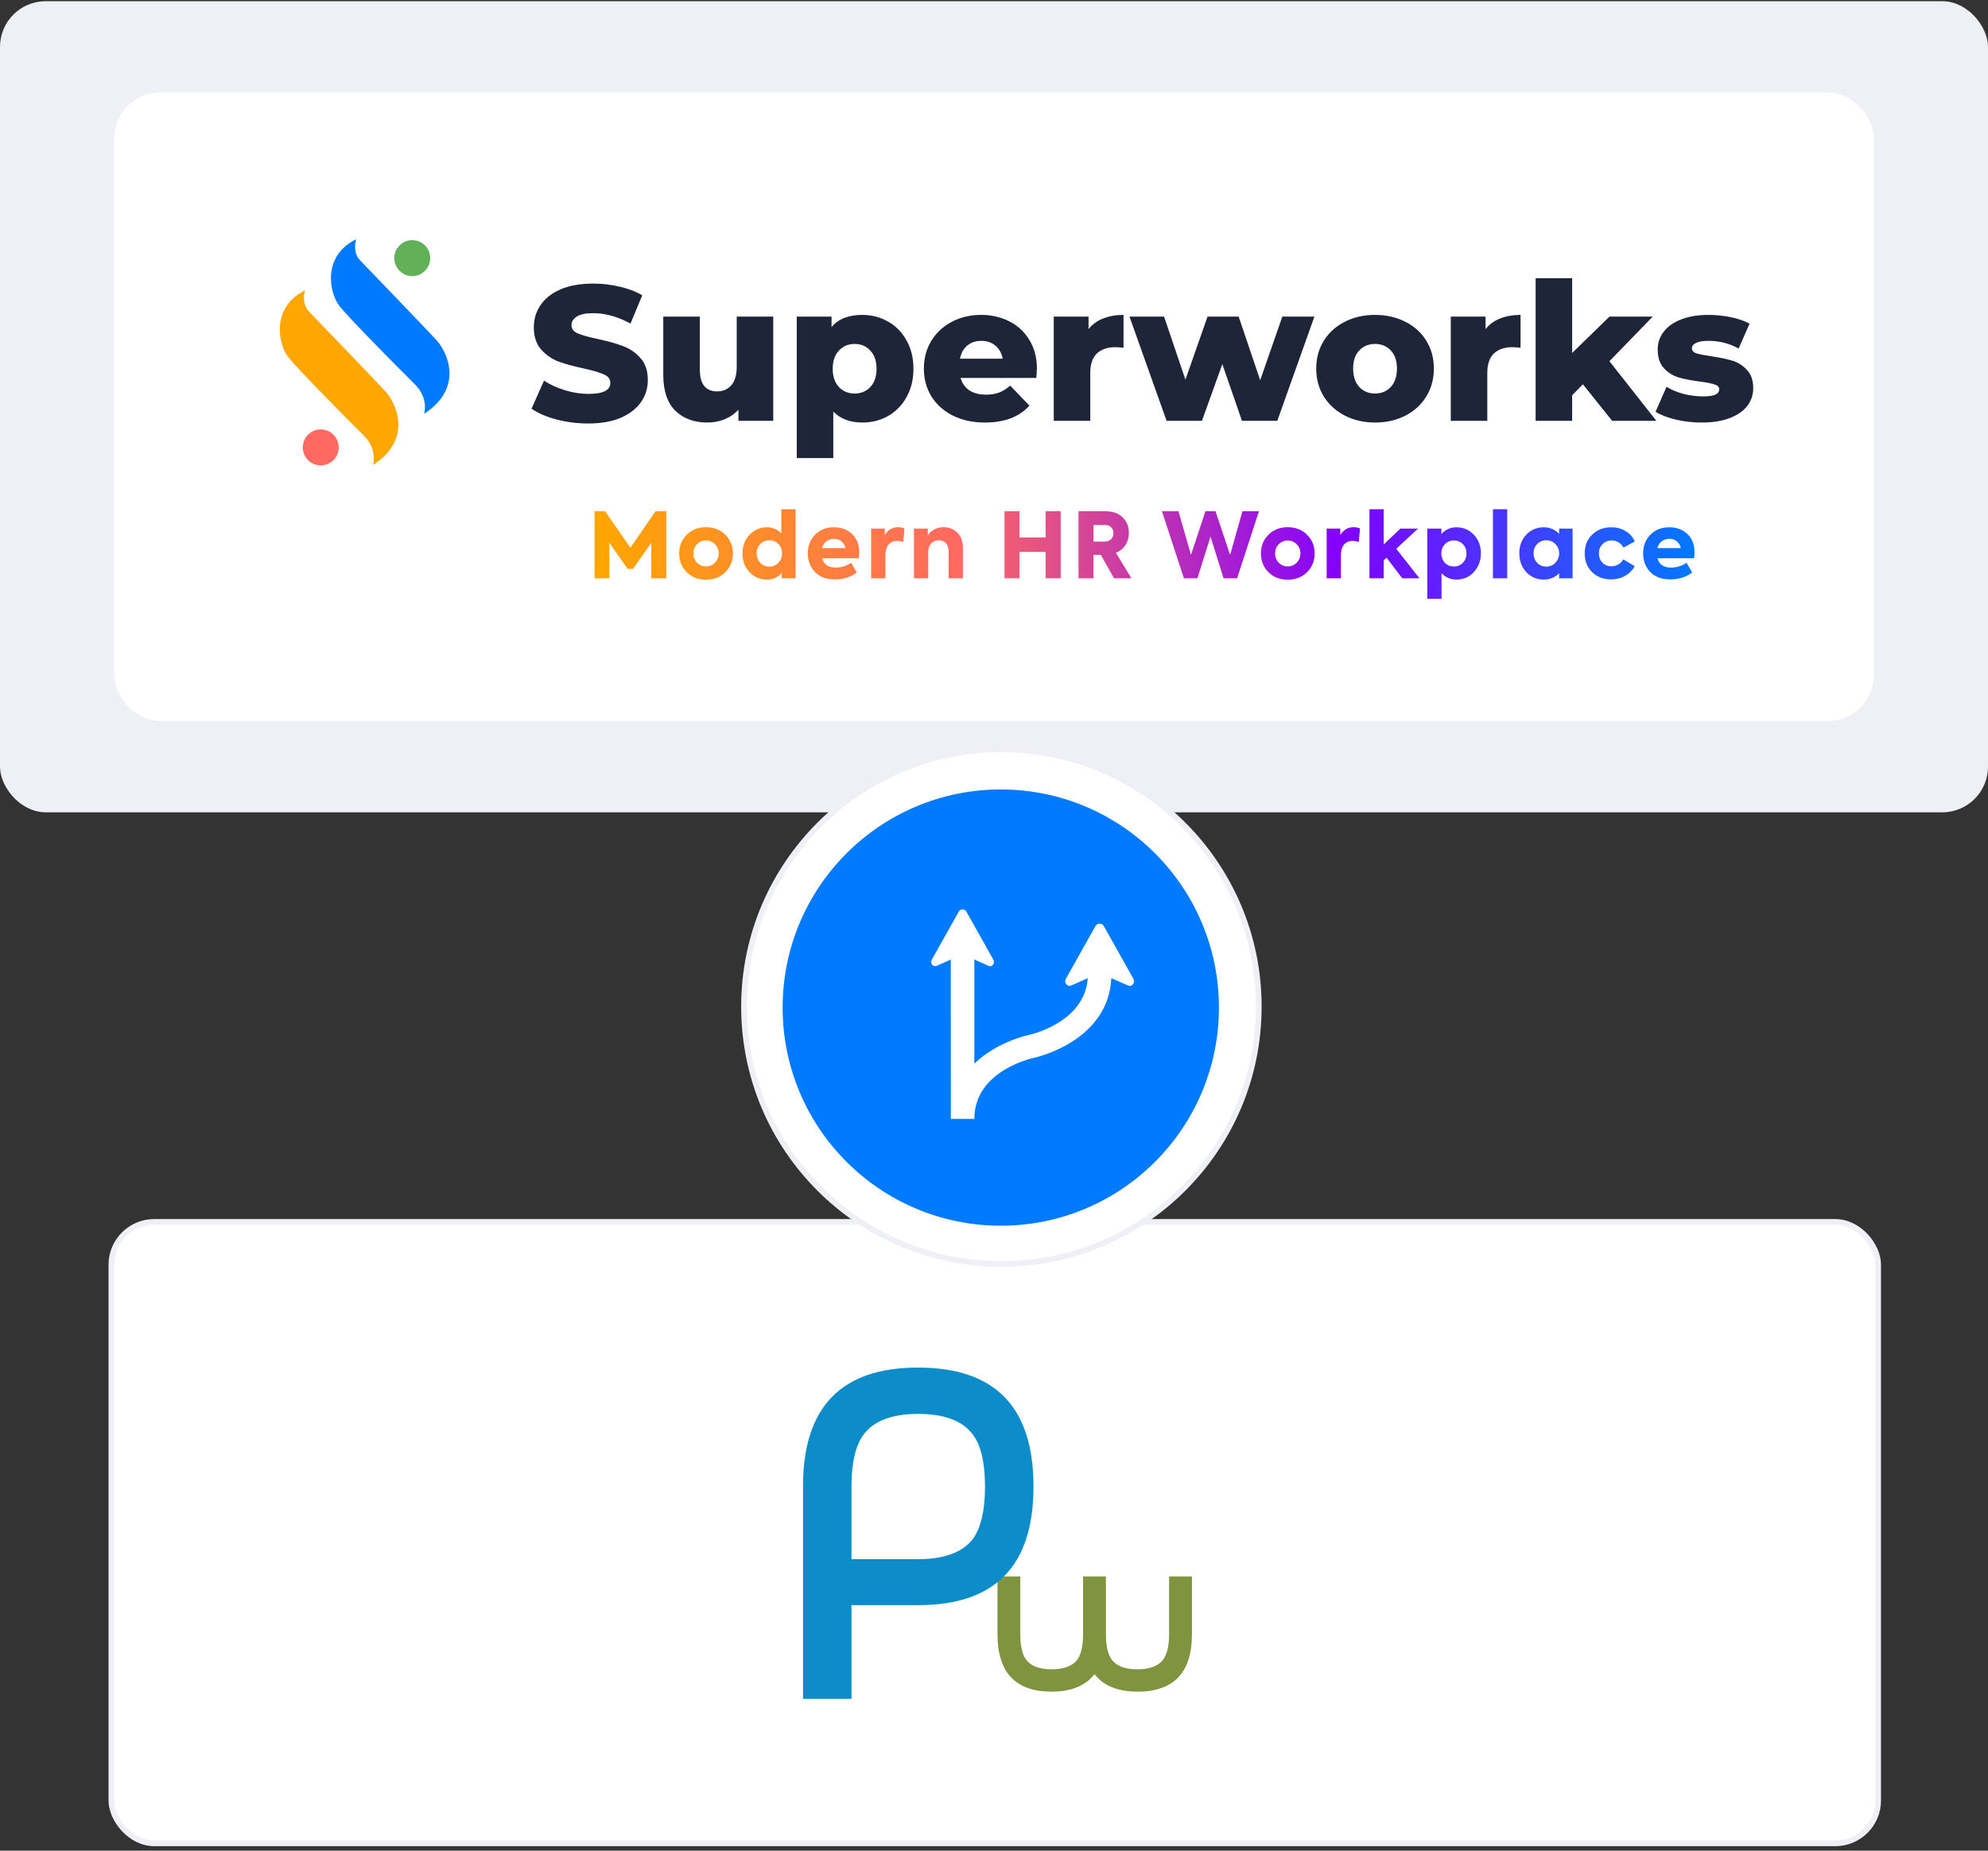
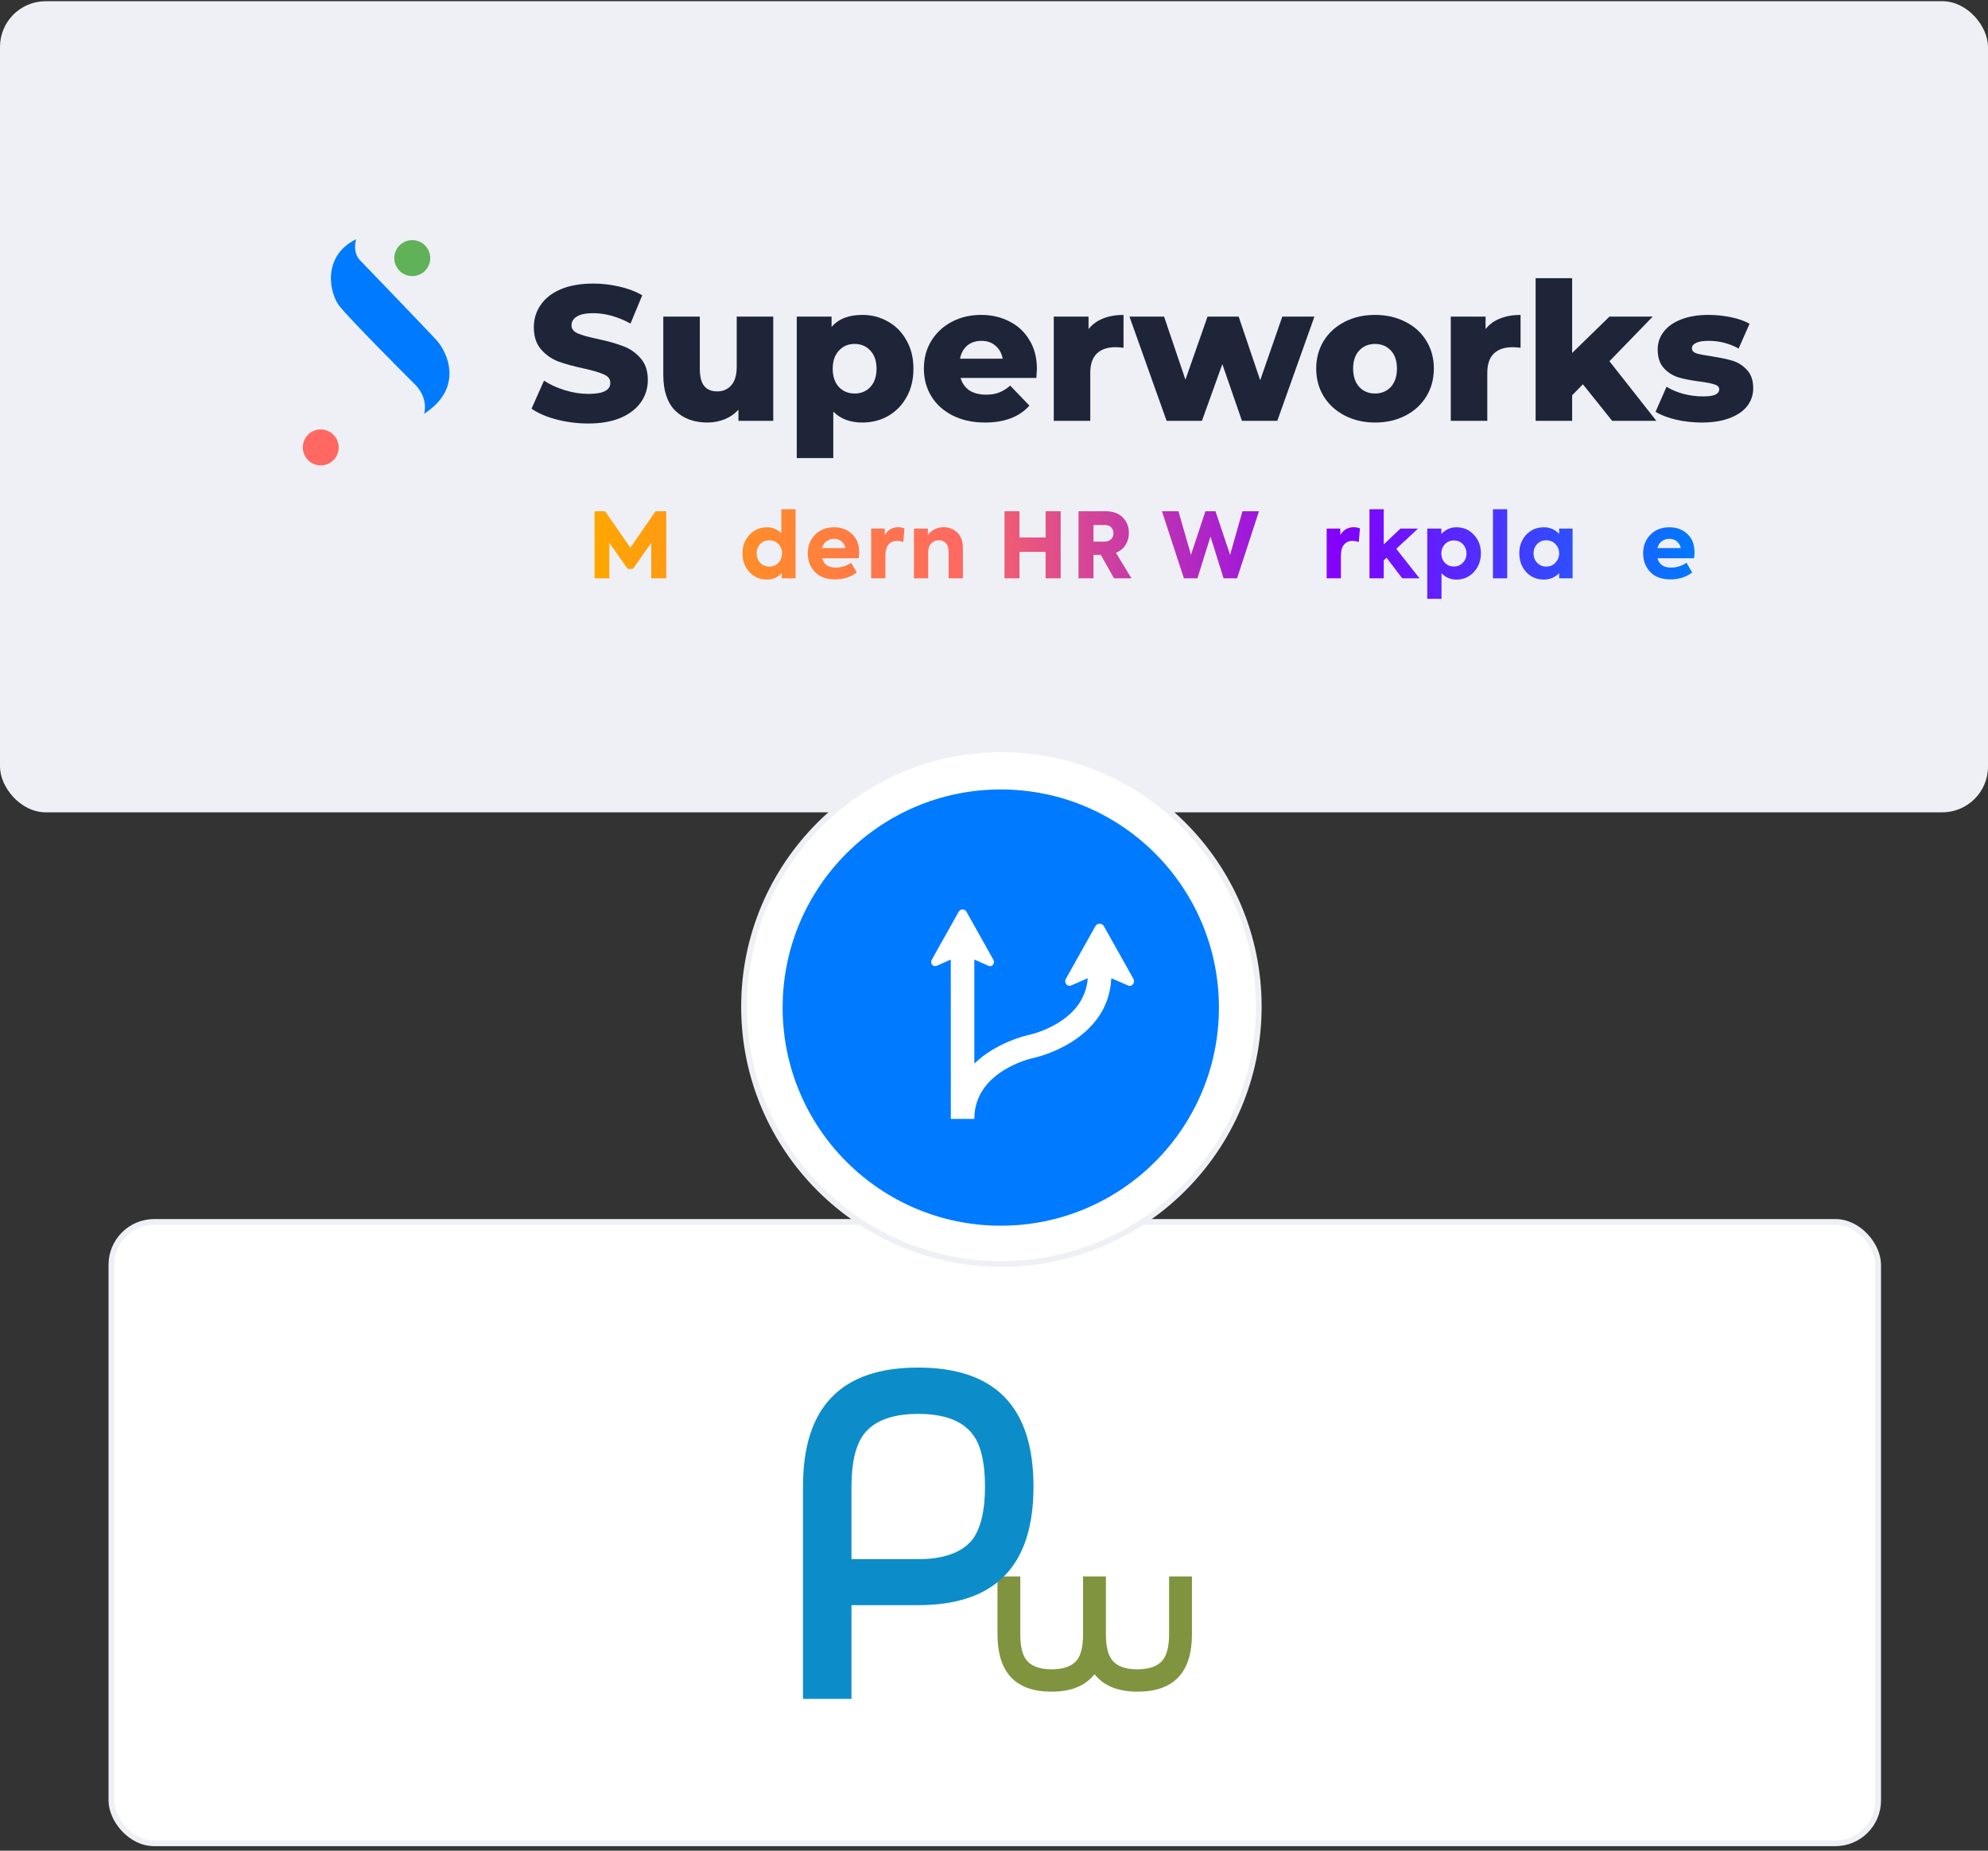
<svg xmlns="http://www.w3.org/2000/svg" width="348" height="324" viewBox="0 0 348 324" fill="none">
  <rect x="0" y="0" width="348" height="324" fill="#333333" stroke="none" />
  <rect y="0.212" width="348" height="142" rx="8" fill="#EEF0F5" />
-   <rect x="20" y="16.212" width="308" height="110" rx="8" fill="white" />
  <path d="M72.166 48.338C73.902 48.338 75.31 46.928 75.31 45.19C75.31 43.45 73.902 42.041 72.166 42.041C70.43 42.041 69.022 43.45 69.022 45.19C69.022 46.928 70.43 48.338 72.166 48.338Z" fill="#60B158" />
  <path d="M56.147 81.477C57.883 81.477 59.291 80.068 59.291 78.329C59.291 76.59 57.883 75.18 56.147 75.18C54.41 75.18 53.003 76.59 53.003 78.329C53.003 80.068 54.41 81.477 56.147 81.477Z" fill="#FF6961" />
  <path d="M63.032 45.575C61.874 44.374 62.101 42.607 62.359 41.874C56.292 44.843 57.652 51.384 59.455 53.628C61.258 55.872 70.066 64.755 72.6 67.258C74.628 69.26 74.531 71.553 74.23 72.45C81.43 67.779 78.103 61.452 76.537 59.703C74.971 57.954 64.487 47.084 63.033 45.577L63.032 45.575Z" fill="#007AFF" />
-   <path d="M54.084 54.537C52.926 53.337 53.153 51.569 53.41 50.836C47.344 53.805 48.704 60.346 50.506 62.59C52.309 64.834 61.117 73.718 63.651 76.22C65.679 78.222 65.582 80.515 65.281 81.412C72.481 76.742 69.154 70.414 67.588 68.665C66.022 66.916 55.538 56.046 54.084 54.539V54.537Z" fill="#FFA700" />
  <path d="M102.97 74.142C101.064 74.142 99.213 73.906 97.418 73.436C95.624 72.964 94.166 72.336 93.044 71.551L95.231 66.638C96.285 67.334 97.508 67.895 98.899 68.321C100.29 68.747 101.658 68.96 103.004 68.96C105.561 68.96 106.84 68.321 106.84 67.042C106.84 66.369 106.47 65.876 105.73 65.562C105.012 65.225 103.845 64.877 102.23 64.519C100.458 64.137 98.977 63.733 97.788 63.307C96.6 62.858 95.579 62.152 94.726 61.187C93.874 60.223 93.448 58.922 93.448 57.284C93.448 55.848 93.84 54.559 94.625 53.414C95.411 52.248 96.577 51.328 98.125 50.655C99.695 49.982 101.613 49.646 103.879 49.646C105.427 49.646 106.952 49.825 108.455 50.184C109.958 50.521 111.282 51.025 112.426 51.698L110.373 56.645C108.13 55.433 105.954 54.828 103.845 54.828C102.522 54.828 101.557 55.029 100.951 55.433C100.346 55.815 100.043 56.319 100.043 56.947C100.043 57.576 100.402 58.047 101.12 58.361C101.838 58.675 102.993 59 104.585 59.337C106.38 59.718 107.861 60.133 109.027 60.582C110.216 61.008 111.237 61.703 112.089 62.668C112.964 63.61 113.401 64.9 113.401 66.537C113.401 67.951 113.009 69.229 112.224 70.373C111.439 71.517 110.261 72.437 108.691 73.133C107.12 73.806 105.214 74.142 102.97 74.142Z" fill="#1E2538" />
  <path d="M135.356 55.433V73.671H129.266V71.719C128.593 72.46 127.785 73.02 126.843 73.402C125.901 73.783 124.902 73.974 123.848 73.974C121.493 73.974 119.608 73.278 118.195 71.888C116.804 70.497 116.109 68.411 116.109 65.629V55.433H122.502V64.586C122.502 65.954 122.76 66.952 123.276 67.581C123.792 68.209 124.544 68.523 125.531 68.523C126.54 68.523 127.359 68.175 127.987 67.48C128.637 66.762 128.963 65.674 128.963 64.216V55.433H135.356Z" fill="#1E2538" />
  <path d="M150.948 55.13C152.608 55.13 154.111 55.523 155.457 56.308C156.826 57.071 157.902 58.17 158.688 59.606C159.495 61.019 159.899 62.668 159.899 64.552C159.899 66.436 159.495 68.097 158.688 69.532C157.902 70.945 156.826 72.045 155.457 72.83C154.111 73.593 152.608 73.974 150.948 73.974C148.817 73.974 147.124 73.335 145.867 72.056V80.199H139.474V55.433H145.565V57.25C146.753 55.837 148.548 55.13 150.948 55.13ZM149.602 68.893C150.724 68.893 151.644 68.511 152.362 67.749C153.079 66.964 153.438 65.898 153.438 64.552C153.438 63.206 153.079 62.152 152.362 61.389C151.644 60.604 150.724 60.212 149.602 60.212C148.481 60.212 147.561 60.604 146.843 61.389C146.125 62.152 145.766 63.206 145.766 64.552C145.766 65.898 146.125 66.964 146.843 67.749C147.561 68.511 148.481 68.893 149.602 68.893Z" fill="#1E2538" />
  <path d="M181.512 64.586C181.512 64.631 181.478 65.158 181.411 66.167H168.153C168.423 67.109 168.939 67.838 169.701 68.355C170.486 68.848 171.462 69.095 172.629 69.095C173.504 69.095 174.255 68.971 174.883 68.725C175.534 68.478 176.184 68.074 176.835 67.513L180.2 71.013C178.428 72.987 175.837 73.974 172.427 73.974C170.296 73.974 168.423 73.57 166.807 72.763C165.192 71.955 163.936 70.833 163.039 69.398C162.164 67.962 161.726 66.336 161.726 64.519C161.726 62.724 162.153 61.12 163.005 59.707C163.88 58.271 165.08 57.149 166.606 56.342C168.131 55.534 169.847 55.13 171.754 55.13C173.571 55.13 175.22 55.512 176.7 56.275C178.181 57.015 179.347 58.103 180.2 59.538C181.075 60.952 181.512 62.634 181.512 64.586ZM171.787 59.673C170.8 59.673 169.97 59.953 169.297 60.514C168.647 61.075 168.232 61.838 168.052 62.802H175.522C175.343 61.838 174.917 61.075 174.244 60.514C173.593 59.953 172.774 59.673 171.787 59.673Z" fill="#1E2538" />
  <path d="M190.55 57.62C191.201 56.791 192.042 56.174 193.074 55.77C194.128 55.344 195.328 55.13 196.674 55.13V60.884C196.091 60.817 195.609 60.783 195.227 60.783C193.859 60.783 192.782 61.154 191.997 61.894C191.234 62.634 190.853 63.767 190.853 65.292V73.671H184.46V55.433H190.55V57.62Z" fill="#1E2538" />
  <path d="M230.088 55.433L223.594 73.671H217.402L213.97 63.745L210.403 73.671H204.212L197.718 55.433H203.774L207.509 66.47L211.379 55.433H216.83L220.599 66.571L224.468 55.433H230.088Z" fill="#1E2538" />
  <path d="M240.701 73.974C238.749 73.974 236.988 73.57 235.418 72.763C233.848 71.955 232.614 70.833 231.717 69.398C230.842 67.962 230.404 66.336 230.404 64.519C230.404 62.724 230.842 61.109 231.717 59.673C232.614 58.237 233.836 57.127 235.384 56.342C236.955 55.534 238.727 55.13 240.701 55.13C242.675 55.13 244.447 55.534 246.017 56.342C247.588 57.127 248.81 58.237 249.685 59.673C250.56 61.086 250.997 62.702 250.997 64.519C250.997 66.336 250.56 67.962 249.685 69.398C248.81 70.833 247.588 71.955 246.017 72.763C244.447 73.57 242.675 73.974 240.701 73.974ZM240.701 68.893C241.822 68.893 242.742 68.511 243.46 67.749C244.178 66.964 244.537 65.887 244.537 64.519C244.537 63.173 244.178 62.118 243.46 61.355C242.742 60.593 241.822 60.212 240.701 60.212C239.579 60.212 238.659 60.593 237.942 61.355C237.224 62.118 236.865 63.173 236.865 64.519C236.865 65.887 237.224 66.964 237.942 67.749C238.659 68.511 239.579 68.893 240.701 68.893Z" fill="#1E2538" />
  <path d="M260.049 57.62C260.7 56.791 261.541 56.174 262.573 55.77C263.627 55.344 264.828 55.13 266.173 55.13V60.884C265.59 60.817 265.108 60.783 264.727 60.783C263.358 60.783 262.281 61.154 261.496 61.894C260.734 62.634 260.352 63.767 260.352 65.292V73.671H253.959V55.433H260.049V57.62Z" fill="#1E2538" />
  <path d="M277.089 67.278L275.205 69.196V73.671H268.812V48.704H275.205V61.793L281.733 55.433H289.304L281.733 63.24L289.943 73.671H282.204L277.089 67.278Z" fill="#1E2538" />
  <path d="M297.884 73.974C296.359 73.974 294.856 73.806 293.375 73.469C291.895 73.11 290.706 72.65 289.808 72.09L291.726 67.715C292.556 68.231 293.543 68.646 294.687 68.96C295.832 69.252 296.964 69.398 298.086 69.398C299.118 69.398 299.847 69.297 300.273 69.095C300.722 68.87 300.946 68.556 300.946 68.153C300.946 67.749 300.677 67.468 300.139 67.311C299.623 67.132 298.793 66.964 297.649 66.807C296.19 66.627 294.945 66.392 293.914 66.1C292.904 65.808 292.029 65.27 291.289 64.485C290.549 63.7 290.179 62.6 290.179 61.187C290.179 60.021 290.526 58.989 291.222 58.092C291.917 57.172 292.926 56.454 294.25 55.938C295.596 55.4 297.2 55.13 299.062 55.13C300.385 55.13 301.698 55.265 302.999 55.534C304.3 55.803 305.388 56.185 306.263 56.678L304.345 61.019C302.73 60.122 300.98 59.673 299.095 59.673C298.086 59.673 297.346 59.797 296.875 60.043C296.404 60.267 296.168 60.57 296.168 60.952C296.168 61.378 296.426 61.681 296.942 61.86C297.458 62.017 298.31 62.185 299.499 62.365C301.002 62.589 302.247 62.847 303.234 63.139C304.221 63.431 305.074 63.969 305.792 64.754C306.532 65.517 306.902 66.594 306.902 67.984C306.902 69.128 306.554 70.16 305.859 71.08C305.163 71.977 304.132 72.684 302.763 73.2C301.417 73.716 299.791 73.974 297.884 73.974Z" fill="#1E2538" />
  <path d="M106.664 101.244H104.074V89.502H105.917L110.35 95.889L114.752 89.502H116.627V101.244H114.005V95.031L110.811 99.592H109.858L106.664 95.031V101.244Z" fill="url(#paint0_linear_25604_29155)" />
-   <path d="M123.578 101.483C122.201 101.483 121.073 101.043 120.194 100.164C119.325 99.284 118.891 98.193 118.891 96.891C118.891 95.588 119.325 94.502 120.194 93.633C121.073 92.743 122.201 92.298 123.578 92.298C124.966 92.298 126.1 92.743 126.979 93.633C127.858 94.512 128.298 95.598 128.298 96.891C128.298 98.172 127.858 99.263 126.979 100.164C126.1 101.043 124.966 101.483 123.578 101.483ZM125.803 96.875C125.803 96.25 125.586 95.72 125.151 95.286C124.717 94.841 124.193 94.618 123.578 94.618C122.964 94.618 122.44 94.841 122.005 95.286C121.582 95.709 121.37 96.239 121.37 96.875C121.37 97.531 121.582 98.077 122.005 98.511C122.44 98.945 122.964 99.163 123.578 99.163C124.193 99.163 124.717 98.945 125.151 98.511C125.586 98.056 125.803 97.51 125.803 96.875Z" fill="url(#paint1_linear_25604_29155)" />
  <path d="M136.77 93.379V89.152H139.265V101.244H136.85V100.307C136.172 101.08 135.309 101.467 134.26 101.467C133.042 101.467 132.019 101.032 131.193 100.164C130.377 99.284 129.97 98.193 129.97 96.891C129.97 95.598 130.377 94.512 131.193 93.633C132.019 92.754 133.042 92.314 134.26 92.314C135.256 92.314 136.092 92.669 136.77 93.379ZM136.898 96.875C136.898 96.228 136.686 95.688 136.262 95.254C135.849 94.809 135.319 94.587 134.673 94.587C134.027 94.587 133.492 94.809 133.068 95.254C132.655 95.699 132.448 96.239 132.448 96.875C132.448 97.531 132.655 98.082 133.068 98.527C133.492 98.972 134.027 99.195 134.673 99.195C135.319 99.195 135.849 98.972 136.262 98.527C136.686 98.093 136.898 97.542 136.898 96.875Z" fill="url(#paint2_linear_25604_29155)" />
  <path d="M150.399 96.684C150.399 96.938 150.373 97.288 150.32 97.733H143.916C144.213 98.824 145.002 99.369 146.284 99.369C147.258 99.369 148.164 99.089 149.001 98.527L149.986 100.227C148.927 101.032 147.656 101.435 146.173 101.435C144.637 101.435 143.455 100.995 142.629 100.116C141.813 99.237 141.406 98.156 141.406 96.875C141.406 95.572 141.829 94.486 142.677 93.617C143.514 92.749 144.621 92.314 145.998 92.314C147.269 92.314 148.323 92.706 149.16 93.49C149.986 94.274 150.399 95.339 150.399 96.684ZM147.285 94.761C146.935 94.475 146.506 94.332 145.998 94.332C145.489 94.332 145.044 94.475 144.663 94.761C144.292 95.047 144.038 95.445 143.9 95.953H148C147.883 95.445 147.645 95.047 147.285 94.761Z" fill="url(#paint3_linear_25604_29155)" />
  <path d="M154.989 101.244H152.494V92.537H154.878V93.665C155.439 92.754 156.228 92.298 157.245 92.298C157.584 92.298 157.944 92.367 158.326 92.505L158.119 94.888C157.759 94.761 157.393 94.698 157.023 94.698C156.387 94.698 155.889 94.915 155.529 95.349C155.169 95.773 154.989 96.414 154.989 97.272V101.244Z" fill="url(#paint4_linear_25604_29155)" />
  <path d="M162.483 101.244H159.988V92.537H162.419V93.744C162.652 93.321 163.013 92.976 163.5 92.712C163.998 92.436 164.554 92.298 165.168 92.298C166.111 92.298 166.911 92.611 167.568 93.236C168.224 93.861 168.553 94.756 168.553 95.921V101.244H166.058V96.573C166.058 95.948 165.905 95.46 165.597 95.111C165.29 94.761 164.877 94.587 164.358 94.587C163.797 94.587 163.341 94.777 162.991 95.159C162.652 95.529 162.483 96.022 162.483 96.636V101.244Z" fill="url(#paint5_linear_25604_29155)" />
  <path d="M178.459 101.244H175.837V89.502H178.459V94.094H183.035V89.502H185.673V101.244H183.035V96.62H178.459V101.244Z" fill="url(#paint6_linear_25604_29155)" />
  <path d="M198.057 101.244H195.006L192.702 97.145H191.415V101.244H188.793V89.502H193.465C194.81 89.502 195.838 89.867 196.547 90.598C197.257 91.308 197.612 92.208 197.612 93.299C197.612 94.083 197.416 94.782 197.024 95.397C196.643 96.011 196.081 96.472 195.34 96.779L198.057 101.244ZM193.449 91.917H191.415V94.825H193.274C193.804 94.825 194.206 94.687 194.482 94.412C194.768 94.136 194.911 93.781 194.911 93.347C194.911 92.934 194.778 92.595 194.514 92.33C194.259 92.055 193.904 91.917 193.449 91.917Z" fill="url(#paint7_linear_25604_29155)" />
  <path d="M209.61 101.244H207.243L203.397 89.502H206.289L208.482 97.145L211.008 89.502H212.772L215.33 97.145L217.492 89.502H220.383L216.554 101.244H214.186L211.898 93.935L209.61 101.244Z" fill="url(#paint8_linear_25604_29155)" />
-   <path d="M225.412 101.483C224.035 101.483 222.907 101.043 222.028 100.164C221.159 99.284 220.725 98.193 220.725 96.891C220.725 95.588 221.159 94.502 222.028 93.633C222.907 92.743 224.035 92.298 225.412 92.298C226.8 92.298 227.933 92.743 228.813 93.633C229.692 94.512 230.132 95.598 230.132 96.891C230.132 98.172 229.692 99.263 228.813 100.164C227.933 101.043 226.8 101.483 225.412 101.483ZM227.637 96.875C227.637 96.25 227.42 95.72 226.985 95.286C226.551 94.841 226.027 94.618 225.412 94.618C224.798 94.618 224.274 94.841 223.839 95.286C223.415 95.709 223.204 96.239 223.204 96.875C223.204 97.531 223.415 98.077 223.839 98.511C224.274 98.945 224.798 99.163 225.412 99.163C226.027 99.163 226.551 98.945 226.985 98.511C227.42 98.056 227.637 97.51 227.637 96.875Z" fill="url(#paint9_linear_25604_29155)" />
  <path d="M234.727 101.244H232.233V92.537H234.616V93.665C235.177 92.754 235.967 92.298 236.984 92.298C237.323 92.298 237.683 92.367 238.064 92.505L237.858 94.888C237.497 94.761 237.132 94.698 236.761 94.698C236.126 94.698 235.628 94.915 235.268 95.349C234.907 95.773 234.727 96.414 234.727 97.272V101.244Z" fill="url(#paint10_linear_25604_29155)" />
  <path d="M248.482 101.244H245.463L242.714 97.637L242.221 98.098V101.244H239.727V89.152H242.221V95.317L245.145 92.537H248.228L244.414 96.08L248.482 101.244Z" fill="url(#paint11_linear_25604_29155)" />
  <path d="M254.96 92.314C256.189 92.314 257.211 92.759 258.027 93.649C258.832 94.518 259.234 95.593 259.234 96.875C259.234 98.146 258.826 99.232 258.011 100.132C257.206 101.022 256.189 101.467 254.96 101.467C253.922 101.467 253.048 101.096 252.338 100.354V104.835H249.843V92.537H252.306V93.506C253.016 92.712 253.901 92.314 254.96 92.314ZM256.708 96.891C256.708 96.255 256.501 95.72 256.088 95.286C255.675 94.841 255.145 94.618 254.499 94.618C253.864 94.618 253.339 94.841 252.926 95.286C252.513 95.72 252.306 96.255 252.306 96.891C252.306 97.537 252.513 98.082 252.926 98.527C253.339 98.961 253.864 99.179 254.499 99.179C255.135 99.179 255.659 98.961 256.072 98.527C256.496 98.082 256.708 97.537 256.708 96.891Z" fill="url(#paint12_linear_25604_29155)" />
  <path d="M263.836 89.152V101.244H261.341V89.152H263.836Z" fill="url(#paint13_linear_25604_29155)" />
  <path d="M272.93 93.458V92.537H275.282V101.244H272.93V100.354C272.189 101.096 271.294 101.467 270.245 101.467C269.005 101.467 267.978 101.027 267.162 100.148C266.357 99.269 265.955 98.167 265.955 96.843C265.955 95.55 266.363 94.47 267.178 93.601C267.994 92.743 269.016 92.314 270.245 92.314C271.294 92.314 272.189 92.696 272.93 93.458ZM268.449 96.875C268.449 97.521 268.656 98.072 269.069 98.527C269.503 98.972 270.038 99.195 270.674 99.195C271.32 99.195 271.855 98.967 272.279 98.511C272.713 98.045 272.93 97.5 272.93 96.875C272.93 96.25 272.713 95.709 272.279 95.254C271.844 94.809 271.31 94.587 270.674 94.587C270.038 94.587 269.503 94.809 269.069 95.254C268.656 95.699 268.449 96.239 268.449 96.875Z" fill="url(#paint14_linear_25604_29155)" />
-   <path d="M282.03 101.435C280.674 101.435 279.562 101.011 278.693 100.164C277.835 99.306 277.406 98.209 277.406 96.875C277.406 95.529 277.84 94.438 278.709 93.601C279.577 92.743 280.7 92.314 282.077 92.314C282.988 92.314 283.809 92.531 284.54 92.966C285.282 93.4 285.827 94.009 286.177 94.793L284.191 95.858C283.682 95.031 282.994 94.618 282.125 94.618C281.489 94.618 280.955 94.835 280.52 95.27C280.096 95.693 279.885 96.228 279.885 96.875C279.885 97.542 280.091 98.088 280.504 98.511C280.928 98.935 281.458 99.147 282.093 99.147C282.528 99.147 282.93 99.036 283.301 98.813C283.682 98.58 283.963 98.284 284.143 97.923L286.161 99.115C285.78 99.825 285.218 100.392 284.477 100.815C283.746 101.228 282.93 101.435 282.03 101.435Z" fill="url(#paint15_linear_25604_29155)" />
  <path d="M296.625 96.684C296.625 96.938 296.599 97.288 296.546 97.733H290.142C290.439 98.824 291.228 99.369 292.51 99.369C293.484 99.369 294.39 99.089 295.227 98.527L296.212 100.227C295.153 101.032 293.881 101.435 292.398 101.435C290.862 101.435 289.681 100.995 288.855 100.116C288.039 99.237 287.631 98.156 287.631 96.875C287.631 95.572 288.055 94.486 288.903 93.617C289.74 92.749 290.846 92.314 292.224 92.314C293.495 92.314 294.549 92.706 295.386 93.49C296.212 94.274 296.625 95.339 296.625 96.684ZM293.511 94.761C293.161 94.475 292.732 94.332 292.224 94.332C291.715 94.332 291.27 94.475 290.889 94.761C290.518 95.047 290.264 95.445 290.126 95.953H294.226C294.109 95.445 293.871 95.047 293.511 94.761Z" fill="url(#paint16_linear_25604_29155)" />
  <rect x="19.5" y="213.924" width="309.271" height="108.788" rx="7.5" fill="white" stroke="#EEF0F5" />
  <path d="M208.653 286.094C208.653 292.825 205.457 296.163 199.111 296.163C195.718 296.163 193.197 295.149 191.603 293.104C189.982 295.149 187.498 296.163 184.077 296.163C177.759 296.163 174.61 292.797 174.61 286.094V275.989H178.603V286.122C178.603 288.167 178.95 289.655 179.634 290.575C180.487 291.691 181.977 292.249 184.077 292.249C186.205 292.249 187.704 291.691 188.576 290.575C189.251 289.646 189.588 288.158 189.588 286.122V275.989H193.591V286.122C193.591 288.167 193.937 289.655 194.622 290.575C195.475 291.691 196.965 292.249 199.102 292.249C201.23 292.249 202.729 291.691 203.592 290.575C204.276 289.646 204.651 288.158 204.651 286.122V275.989H208.653V286.094Z" fill="#809440" />
  <path d="M180.913 260.259C180.913 274.136 174.235 281.017 160.699 281.017H149.052V297.424H140.565V260.239C140.565 246.324 147.243 239.424 160.699 239.424C174.215 239.424 180.913 246.324 180.913 260.259ZM172.426 260.259C172.426 256.042 171.69 252.918 170.239 251.077C168.391 248.682 165.211 247.532 160.699 247.532C156.187 247.532 153.007 248.758 151.238 251.058C149.787 252.975 149.052 256.042 149.052 260.239V272.966H160.699C165.211 272.966 168.391 271.816 170.239 269.516C171.69 267.542 172.426 264.475 172.426 260.259Z" fill="#0C8DC9" />
  <circle cx="175.295" cy="176.237" r="45.052" fill="white" stroke="#EEF0F5" />
  <circle cx="175.187" cy="176.399" r="38.187" fill="#007AFF" />
  <path d="M170.558 186.205C174.561 182.338 180.049 181.201 180.074 181.195C180.103 181.189 189.845 179.168 190.416 171.251L187.599 172.493C186.768 172.875 186.19 171.976 186.604 171.325L191.756 162.137C192.084 161.552 192.921 161.571 193.233 162.145L198.403 171.365C198.747 171.98 198.194 172.863 197.458 172.525L194.537 171.259C193.986 182.508 180.964 185.205 180.926 185.213C180.896 185.219 170.558 187.364 170.558 195.89H166.443L166.433 167.993L164.033 169.058C163.275 169.406 162.747 168.586 163.125 167.991L167.828 159.605C168.127 159.071 168.891 159.088 169.176 159.612L173.895 168.029C174.209 168.589 173.704 169.396 173.032 169.087L170.558 167.988V186.205Z" fill="white" />
  <defs>
    <linearGradient id="paint0_linear_25604_29155" x1="297.19" y1="92.209" x2="104.275" y2="99.438" gradientUnits="userSpaceOnUse">
      <stop stop-color="#007AFF" />
      <stop offset="0.323" stop-color="#8200FF" />
      <stop offset="0.672" stop-color="#FF6961" />
      <stop offset="1" stop-color="#FFA700" />
    </linearGradient>
    <linearGradient id="paint1_linear_25604_29155" x1="297.19" y1="92.209" x2="104.275" y2="99.438" gradientUnits="userSpaceOnUse">
      <stop stop-color="#007AFF" />
      <stop offset="0.323" stop-color="#8200FF" />
      <stop offset="0.672" stop-color="#FF6961" />
      <stop offset="1" stop-color="#FFA700" />
    </linearGradient>
    <linearGradient id="paint2_linear_25604_29155" x1="297.19" y1="92.209" x2="104.275" y2="99.438" gradientUnits="userSpaceOnUse">
      <stop stop-color="#007AFF" />
      <stop offset="0.323" stop-color="#8200FF" />
      <stop offset="0.672" stop-color="#FF6961" />
      <stop offset="1" stop-color="#FFA700" />
    </linearGradient>
    <linearGradient id="paint3_linear_25604_29155" x1="297.19" y1="92.209" x2="104.275" y2="99.438" gradientUnits="userSpaceOnUse">
      <stop stop-color="#007AFF" />
      <stop offset="0.323" stop-color="#8200FF" />
      <stop offset="0.672" stop-color="#FF6961" />
      <stop offset="1" stop-color="#FFA700" />
    </linearGradient>
    <linearGradient id="paint4_linear_25604_29155" x1="297.19" y1="92.209" x2="104.275" y2="99.438" gradientUnits="userSpaceOnUse">
      <stop stop-color="#007AFF" />
      <stop offset="0.323" stop-color="#8200FF" />
      <stop offset="0.672" stop-color="#FF6961" />
      <stop offset="1" stop-color="#FFA700" />
    </linearGradient>
    <linearGradient id="paint5_linear_25604_29155" x1="297.19" y1="92.209" x2="104.275" y2="99.438" gradientUnits="userSpaceOnUse">
      <stop stop-color="#007AFF" />
      <stop offset="0.323" stop-color="#8200FF" />
      <stop offset="0.672" stop-color="#FF6961" />
      <stop offset="1" stop-color="#FFA700" />
    </linearGradient>
    <linearGradient id="paint6_linear_25604_29155" x1="297.19" y1="92.209" x2="104.275" y2="99.438" gradientUnits="userSpaceOnUse">
      <stop stop-color="#007AFF" />
      <stop offset="0.323" stop-color="#8200FF" />
      <stop offset="0.672" stop-color="#FF6961" />
      <stop offset="1" stop-color="#FFA700" />
    </linearGradient>
    <linearGradient id="paint7_linear_25604_29155" x1="297.19" y1="92.209" x2="104.275" y2="99.438" gradientUnits="userSpaceOnUse">
      <stop stop-color="#007AFF" />
      <stop offset="0.323" stop-color="#8200FF" />
      <stop offset="0.672" stop-color="#FF6961" />
      <stop offset="1" stop-color="#FFA700" />
    </linearGradient>
    <linearGradient id="paint8_linear_25604_29155" x1="297.19" y1="92.209" x2="104.275" y2="99.438" gradientUnits="userSpaceOnUse">
      <stop stop-color="#007AFF" />
      <stop offset="0.323" stop-color="#8200FF" />
      <stop offset="0.672" stop-color="#FF6961" />
      <stop offset="1" stop-color="#FFA700" />
    </linearGradient>
    <linearGradient id="paint9_linear_25604_29155" x1="297.19" y1="92.209" x2="104.275" y2="99.438" gradientUnits="userSpaceOnUse">
      <stop stop-color="#007AFF" />
      <stop offset="0.323" stop-color="#8200FF" />
      <stop offset="0.672" stop-color="#FF6961" />
      <stop offset="1" stop-color="#FFA700" />
    </linearGradient>
    <linearGradient id="paint10_linear_25604_29155" x1="297.19" y1="92.209" x2="104.275" y2="99.438" gradientUnits="userSpaceOnUse">
      <stop stop-color="#007AFF" />
      <stop offset="0.323" stop-color="#8200FF" />
      <stop offset="0.672" stop-color="#FF6961" />
      <stop offset="1" stop-color="#FFA700" />
    </linearGradient>
    <linearGradient id="paint11_linear_25604_29155" x1="297.19" y1="92.209" x2="104.275" y2="99.438" gradientUnits="userSpaceOnUse">
      <stop stop-color="#007AFF" />
      <stop offset="0.323" stop-color="#8200FF" />
      <stop offset="0.672" stop-color="#FF6961" />
      <stop offset="1" stop-color="#FFA700" />
    </linearGradient>
    <linearGradient id="paint12_linear_25604_29155" x1="297.19" y1="92.209" x2="104.275" y2="99.438" gradientUnits="userSpaceOnUse">
      <stop stop-color="#007AFF" />
      <stop offset="0.323" stop-color="#8200FF" />
      <stop offset="0.672" stop-color="#FF6961" />
      <stop offset="1" stop-color="#FFA700" />
    </linearGradient>
    <linearGradient id="paint13_linear_25604_29155" x1="297.19" y1="92.209" x2="104.275" y2="99.438" gradientUnits="userSpaceOnUse">
      <stop stop-color="#007AFF" />
      <stop offset="0.323" stop-color="#8200FF" />
      <stop offset="0.672" stop-color="#FF6961" />
      <stop offset="1" stop-color="#FFA700" />
    </linearGradient>
    <linearGradient id="paint14_linear_25604_29155" x1="297.19" y1="92.209" x2="104.275" y2="99.438" gradientUnits="userSpaceOnUse">
      <stop stop-color="#007AFF" />
      <stop offset="0.323" stop-color="#8200FF" />
      <stop offset="0.672" stop-color="#FF6961" />
      <stop offset="1" stop-color="#FFA700" />
    </linearGradient>
    <linearGradient id="paint15_linear_25604_29155" x1="297.19" y1="92.209" x2="104.275" y2="99.438" gradientUnits="userSpaceOnUse">
      <stop stop-color="#007AFF" />
      <stop offset="0.323" stop-color="#8200FF" />
      <stop offset="0.672" stop-color="#FF6961" />
      <stop offset="1" stop-color="#FFA700" />
    </linearGradient>
    <linearGradient id="paint16_linear_25604_29155" x1="297.19" y1="92.209" x2="104.275" y2="99.438" gradientUnits="userSpaceOnUse">
      <stop stop-color="#007AFF" />
      <stop offset="0.323" stop-color="#8200FF" />
      <stop offset="0.672" stop-color="#FF6961" />
      <stop offset="1" stop-color="#FFA700" />
    </linearGradient>
  </defs>
</svg>